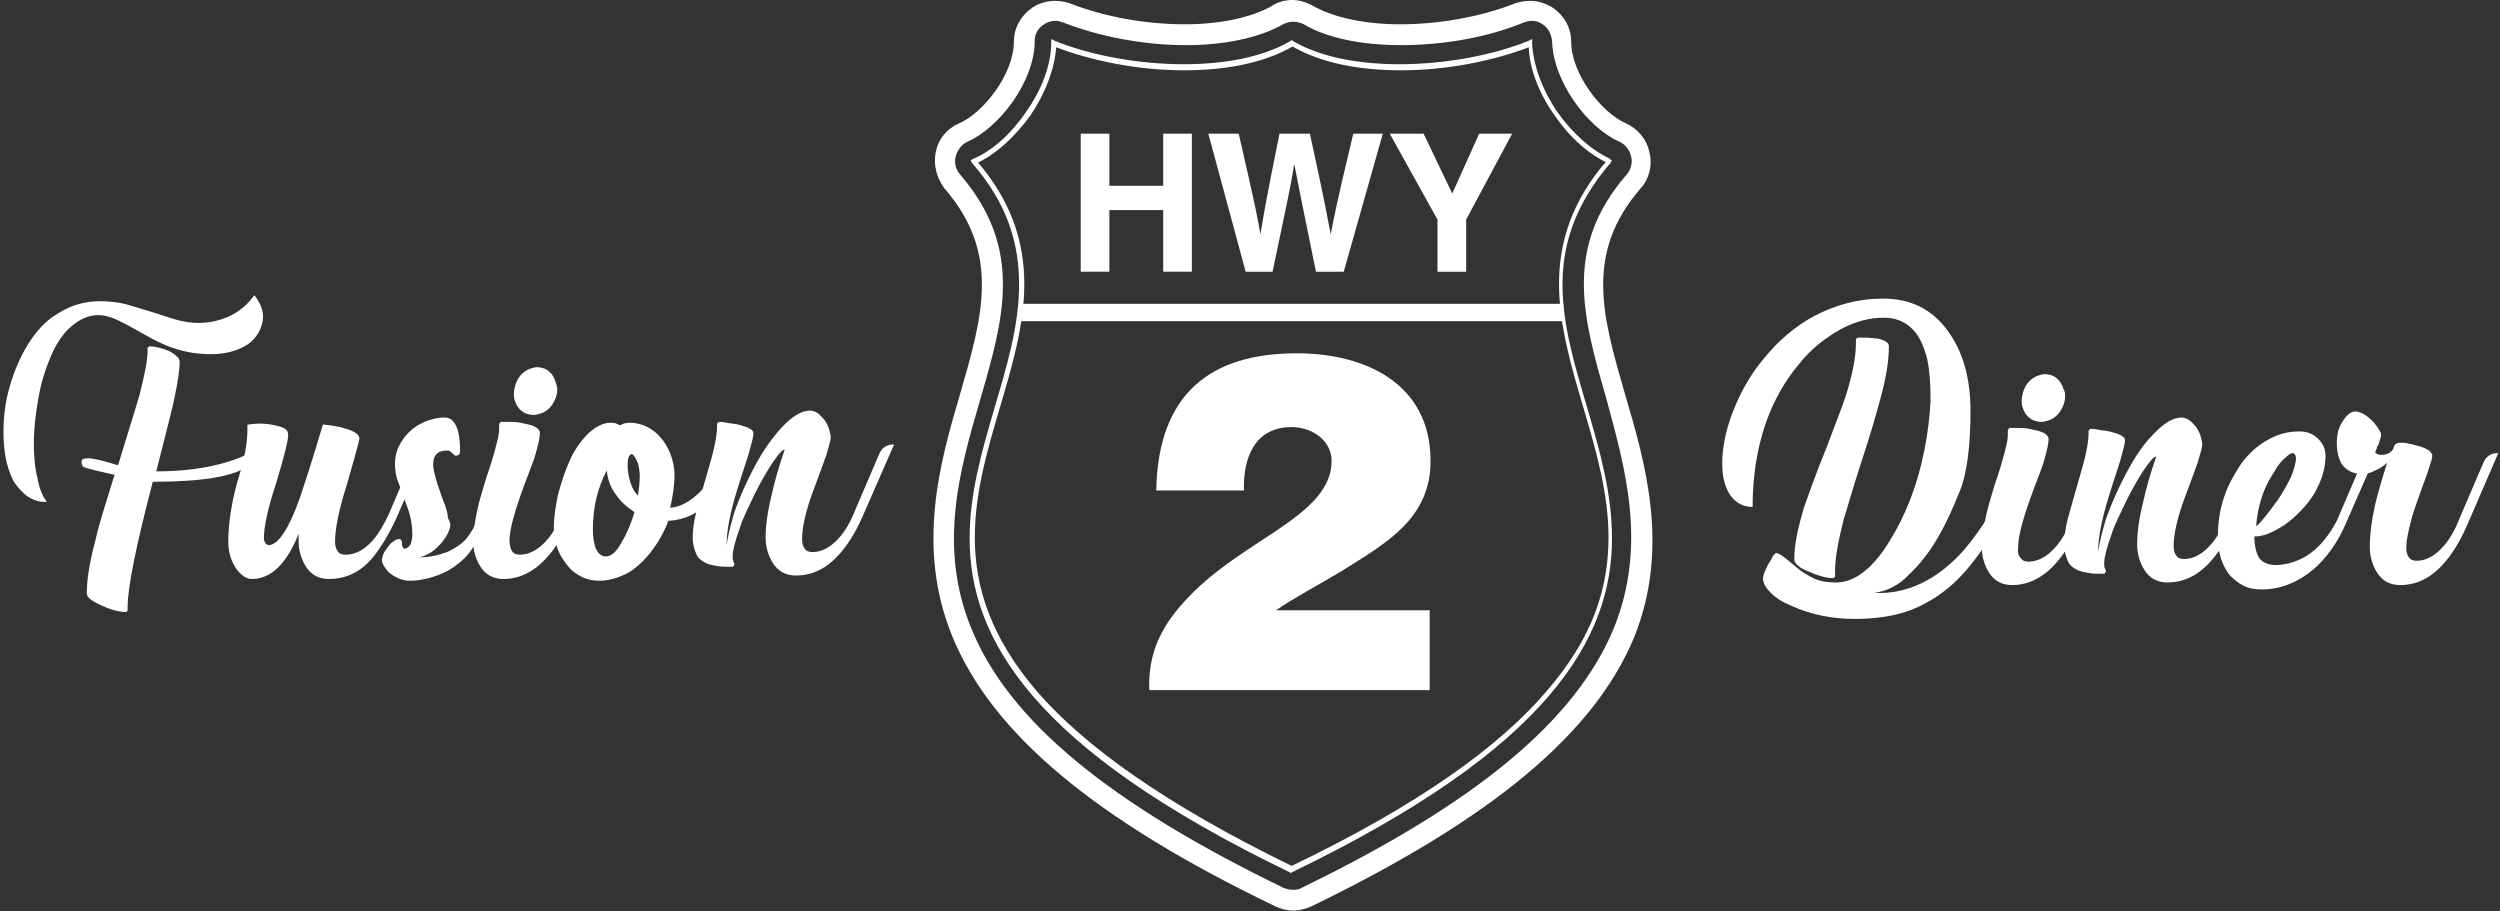
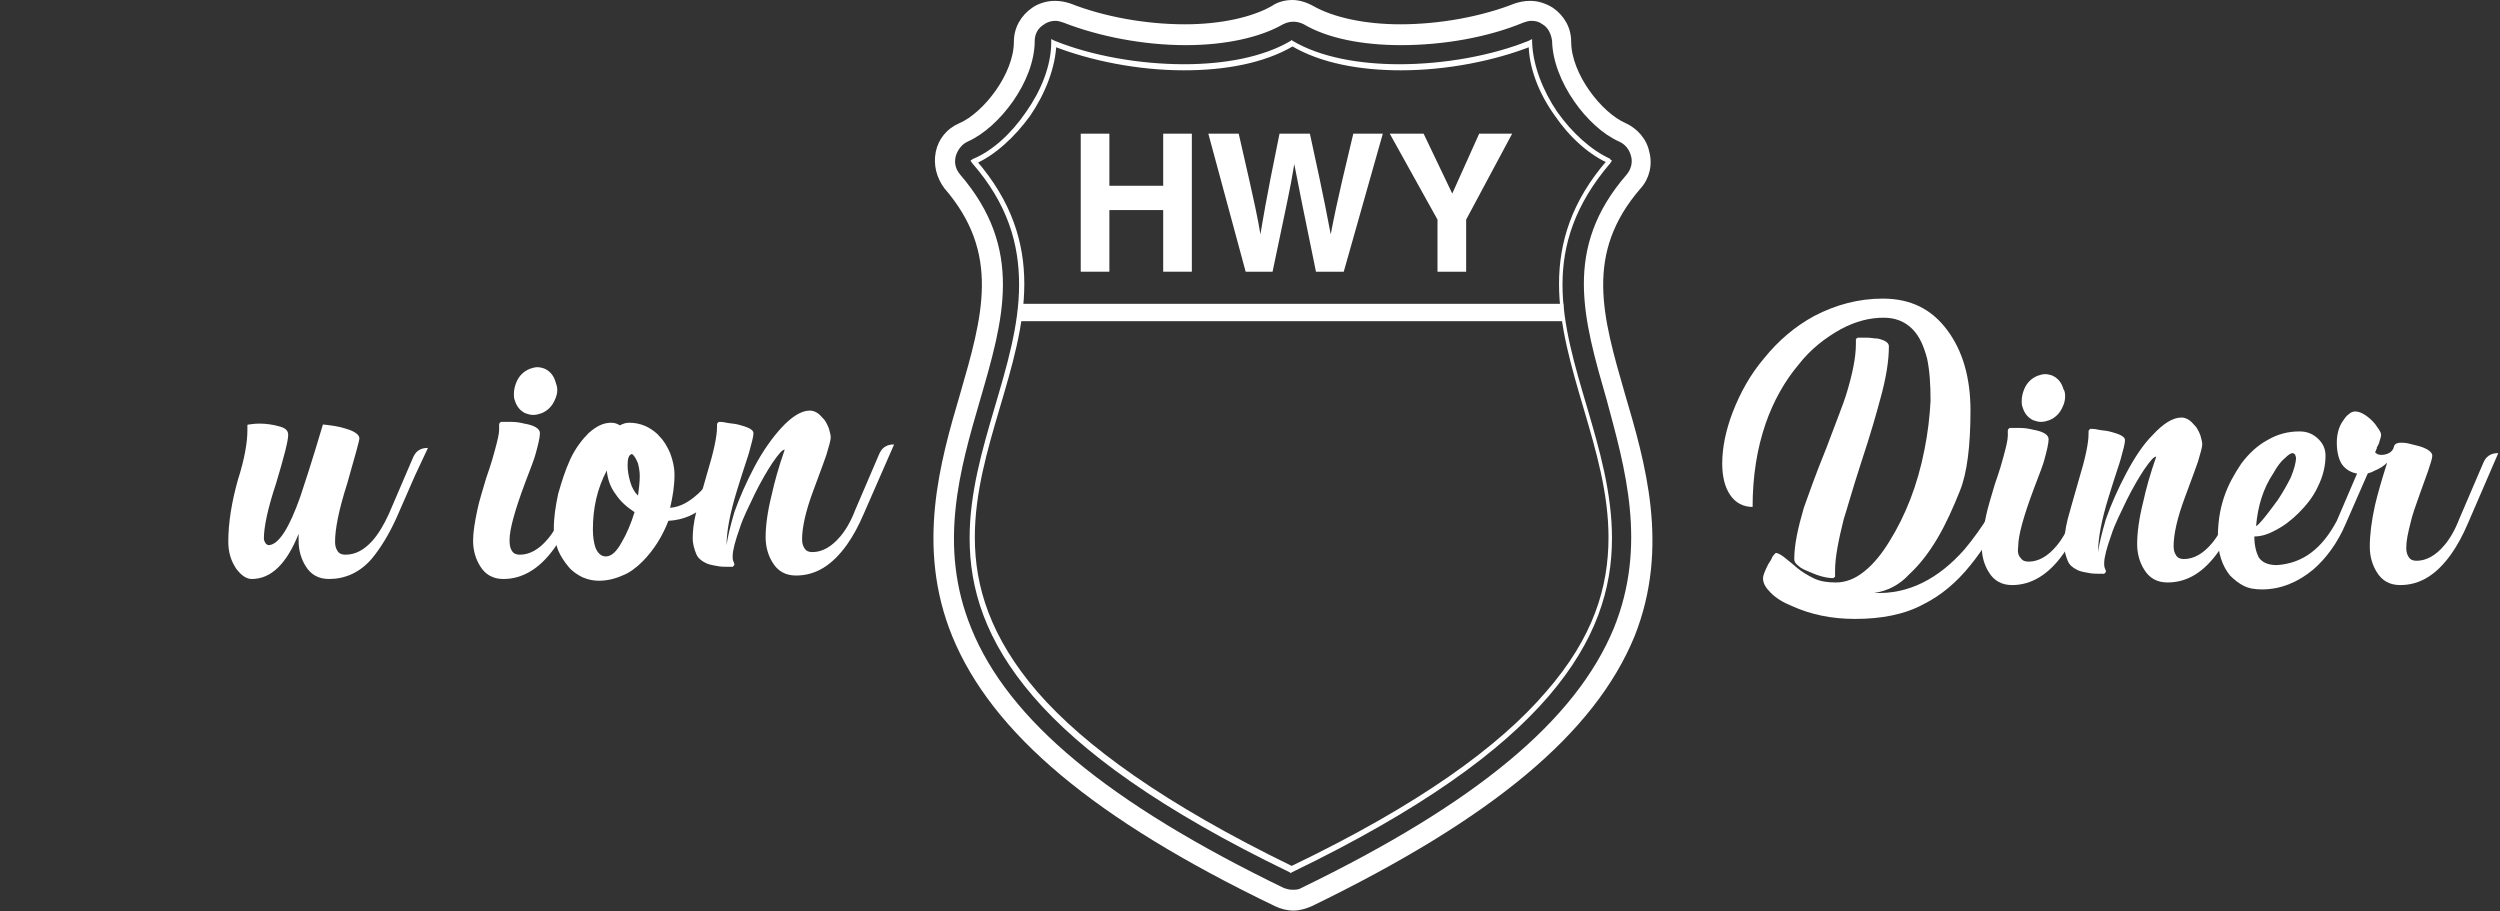
<svg xmlns="http://www.w3.org/2000/svg" width="288" height="105" viewBox="0 0 288 105" fill="none">
  <rect x="0" y="0" width="288" height="105" fill="#333333" stroke="none" />
  <path d="M185.9 72.4C181.5 83 170.1 92.5 149.9 102.3C149.6 102.5 149.2 102.5 148.9 102.5C148.5 102.5 148.2 102.4 147.9 102.3C127.7 92.5 116.2 83 111.9 72.4C108 62.9 110.6 54 112.9 46.1C115.6 36.8 118 28.7 110.6 20.1C110.1 19.5 109.9 18.8 110.1 18C110.3 17.3 110.8 16.6 111.5 16.3C115.1 14.7 119.2 9.4 119.2 4.7C119.2 3.9 119.6 3.2 120.3 2.8C120.7 2.5 121.2 2.4 121.6 2.4C121.9 2.4 122.2 2.5 122.5 2.6C126.6 4.2 131.7 5.2 136.6 5.2C141.2 5.2 145.2 4.3 147.8 2.8C148.2 2.6 148.6 2.5 149 2.5C149.4 2.5 149.8 2.6 150.2 2.8C152.9 4.4 156.9 5.2 161.4 5.2C166.3 5.2 171.4 4.3 175.5 2.6C175.8 2.5 176.1 2.4 176.4 2.4C176.9 2.4 177.3 2.5 177.7 2.8C178.4 3.2 178.7 4 178.8 4.7C178.9 9.4 182.9 14.7 186.5 16.3C187.2 16.6 187.7 17.2 187.9 18C188.1 18.7 187.9 19.5 187.4 20.1C180 28.6 182.4 36.7 185.1 46.1C187.2 53.9 189.8 62.8 185.9 72.4ZM187.2 45.4C184.6 36.4 182.5 29.2 189 21.7C190 20.6 190.4 19 190 17.5C189.7 16 188.6 14.8 187.3 14.2C184.5 13 181 8.5 181 4.8C181 3.2 180.2 1.8 178.9 0.9C178.1 0.4 177.2 0.1 176.3 0.1C175.7 0.1 175.1 0.2 174.5 0.4C170.7 1.9 165.9 2.8 161.3 2.8C157.2 2.8 153.6 2 151.3 0.7C150.6 0.3 149.7 0 148.9 0C148.1 0 147.2 0.2 146.5 0.7C144.2 2 140.6 2.8 136.5 2.8C131.9 2.8 127.1 1.9 123.3 0.4C122.7 0.2 122.1 0.1 121.5 0.1C120.6 0.1 119.6 0.4 118.9 0.9C117.6 1.8 116.8 3.2 116.8 4.8C116.8 8.5 113.3 13 110.5 14.2C109.1 14.8 108.1 16 107.8 17.5C107.5 19 107.9 20.5 108.8 21.7C115.3 29.2 113.2 36.4 110.6 45.4C108.3 53.2 105.5 63 109.7 73.3C114.3 84.5 126.1 94.4 146.9 104.4C147.5 104.7 148.3 104.9 149 104.9C149.7 104.9 150.4 104.7 151.1 104.4C171.9 94.3 183.7 84.5 188.3 73.3C192.4 63 189.5 53.2 187.2 45.4Z" fill="white" />
  <path d="M185.4 18.6L185.5 18.3C183.3 17.3 181.1 15.3 179.4 12.9C177.7 10.4 176.6 7.5 176.5 4.9V4.5L176.1 4.7C171.9 6.4 166.4 7.4 161.2 7.4C156.6 7.4 152.1 6.6 148.9 4.7L148.8 4.6L148.7 4.7C145.5 6.6 141 7.4 136.4 7.4C131.2 7.4 125.7 6.4 121.5 4.7L121.1 4.5V4.9C121.1 7.6 119.9 10.5 118.2 12.9C116.5 15.4 114.3 17.4 112.1 18.3L111.8 18.5L112 18.8C116.1 23.5 117.4 28.1 117.4 32.8C117.4 42.2 111.7 51.7 111.7 62C111.7 67.8 113.5 73.8 119 80.2C124.5 86.6 133.7 93.3 148.6 100.5L148.7 100.6L148.8 100.5C163.7 93.3 172.9 86.6 178.4 80.2C183.9 73.8 185.7 67.8 185.7 62C185.7 51.6 180 42.1 180 32.8C180 28.2 181.4 23.6 185.5 18.8L185.7 18.5L185.4 18.3V18.6L185.2 18.4C181 23.2 179.6 28 179.6 32.7C179.6 42.3 185.3 51.8 185.3 61.9C185.3 67.6 183.6 73.4 178.1 79.7C172.7 86 163.5 92.7 148.7 99.8L148.8 100.1L148.9 99.8C134.1 92.6 124.9 85.9 119.5 79.7C114.1 73.4 112.3 67.6 112.3 61.9C112.3 51.7 118 42.3 118 32.7C118 28 116.6 23.2 112.4 18.4L112.2 18.6L112.3 18.9C114.6 17.9 116.9 15.8 118.7 13.3C120.4 10.8 121.6 7.8 121.7 5H121.4L121.3 5.3C125.6 7 131.1 8.1 136.4 8.1C141.1 8.1 145.6 7.3 149 5.3L148.9 5.1L148.8 5.3C152.2 7.3 156.7 8.1 161.4 8.1C166.7 8.1 172.2 7 176.5 5.3L176.4 5H176.1C176.1 7.8 177.3 10.8 179.1 13.3C180.8 15.8 183.1 17.9 185.5 18.9L185.4 18.6Z" fill="white" />
-   <path d="M132.4 79.6C132.2 75.1 133.9 71.9 137 68.7C143.4 62 153.4 59.4 153.4 53.1C153.4 50.7 151.1 49.2 148.8 49.2C144.5 49.2 143.2 52.8 143.3 56.5H133.2C133.4 45.3 139.5 40.7 149.4 40.7C157.3 40.7 164.8 44.2 164.8 53.1C164.8 59.8 159.6 62.6 154.7 65.7C151.9 67.4 149 68.9 147 70.3H164.7V79.5H132.4V79.6Z" fill="white" />
  <path d="M127.8 24.2V31.3H124.5V15.4H127.8V21.4H134V15.4H137.3V31.3H134V24.2H127.8Z" fill="white" />
  <path d="M139.2 15.4H142.7C144.7 24.1 144.9 25.2 145.2 27C145.5 25.3 145.7 23.7 147.4 15.4H150.9C152.8 24.1 152.9 25 153.3 27C153.6 25.5 153.8 24.1 155.9 15.4H159.3L154.8 31.3H151.6C150 23.5 149.7 22 149.1 18.9C148.6 22 148.3 23.1 146.6 31.3H143.5L139.2 15.4Z" fill="white" />
  <path d="M168.9 31.3H165.6V25.3L160.1 15.4H164L167.3 22.3L170.4 15.4H174.2L168.9 25.3V31.3Z" fill="white" />
  <path d="M180.1 35H117.4V37H180.1V35Z" fill="white" />
-   <path d="M3.2 57.2C2.6 56.8 2.1 56.2 1.6 55.5C0.8 54 0.4 52.1 0.4 49.8C0.4 48.1 0.6 46.3 1.1 44.6C1.6 42.8 2.3 41.2 3.2 39.7C4.2 38.1 5.3 36.9 6.7 36.1C8.1 35.2 9.7 34.7 11.5 34.7C12.5 34.7 13.6 34.8 14.7 35.1C15.4 35.3 16.4 35.6 17.7 36C19 36.4 19.8 36.7 20.2 36.8C21.2 37.1 22.1 37.2 22.9 37.2C24.2 37.2 25.4 36.9 26.5 36.4C27.7 35.8 28.6 35 29.3 34C30 34.9 30.3 35.7 30.3 36.5C30.3 37.1 30.1 37.7 29.8 38.3C29.5 38.8 29.1 39.3 28.5 39.7C27.4 40.4 26 40.8 24.3 40.8C22.9 40.8 21.4 40.6 20 40.1C19 39.8 17.8 39.2 16.4 38.4C15 37.6 14.2 37.2 13.8 37C12.8 36.5 12 36.3 11.3 36.3C10.2 36.3 9.1 36.8 8.1 37.7C7.2 38.5 6.4 39.7 5.8 41.2C5.2 42.6 4.7 44.2 4.4 46C4.1 47.7 3.9 49.4 3.9 51C3.9 52.5 4 53.8 4.3 55C4.5 56.2 4.9 57.2 5.4 57.8C4.6 57.9 3.8 57.6 3.2 57.2ZM14.7 70C14.7 70.1 14.7 70.2 14.7 70.2C14.7 70.3 14.7 70.3 14.7 70.3C14.7 70.4 14.7 70.4 14.6 70.4C14.6 70.5 14.5 70.5 14.5 70.5C13.8 70.5 12.9 70.3 11.8 69.8C11.3 69.6 10.8 69.3 10.5 69.1C10.1 68.8 10 68.6 10 68.3C10 66.8 10.3 64.8 11 62.2C11.4 60.4 12.2 57.9 13.2 54.7C12.4 54.5 11.3 54.3 9.9 53.9C9.7 53.8 9.6 53.8 9.5 53.7C9.5 53.6 9.4 53.5 9.4 53.3C9.4 53.1 9.4 52.9 9.6 52.9C9.7 52.8 9.9 52.8 10.2 52.8C10.8 52.8 12 53.1 13.6 53.6C14.9 49.3 15.8 46.5 16.1 45.4C16.7 43 17 41.4 17 40.6C17 40.5 17 40.4 17 40.3C17 40.2 17 40.1 17 40.1C17 40 17 40 17.1 40L17.2 39.9C17.9 39.9 18.6 40.1 19.4 40.4C19.8 40.6 20.1 40.8 20.3 41C20.6 41.2 20.7 41.5 20.7 41.7C20.7 42.5 20.5 44 20 46.3C19.6 48.1 18.9 50.7 18 54.3C22.9 54.3 26.8 53.4 29.7 51.7C29.7 51.8 29.7 51.9 29.7 52.1C29.7 52.3 29.6 52.5 29.5 52.6C29.3 53.1 29.1 53.4 28.7 53.6C27 54.9 23.3 55.5 17.6 55.5C15.7 62.8 14.7 67.6 14.7 70Z" fill="white" />
  <path d="M34.6 57.2C35 56 35.9 53.3 37.2 48.9C38.1 49 39 49.1 39.9 49.4C40.9 49.7 41.4 50.1 41.4 50.5C41.4 50.8 40.9 52.5 40 55.7C39 58.8 38.6 61 38.6 62.4C38.6 62.9 38.7 63.2 38.9 63.5C39.1 63.8 39.4 63.9 39.8 63.9C40.9 63.9 41.9 63.4 42.9 62.3C43.6 61.5 44.2 60.5 44.8 59.2L47.5 52.9C47.7 52.4 47.9 52.1 48.2 51.9C48.5 51.7 48.8 51.6 49.3 51.6L47.8 54.8L45.7 59.6C44.8 61.6 43.8 63.2 42.8 64.4C41.4 66 39.7 66.7 37.9 66.7C36.7 66.7 35.8 66.2 35.2 65.2C34.7 64.4 34.4 63.4 34.4 62.3C34.4 62.1 34.4 61.8 34.4 61.5C33 65 31.2 66.7 29 66.7C28.7 66.7 28.4 66.6 28.1 66.4C27.8 66.2 27.5 65.9 27.2 65.5C26.6 64.6 26.3 63.6 26.3 62.4C26.3 60.2 26.7 57.8 27.4 55.3C28.2 52.8 28.5 50.9 28.5 49.6C28.5 49.5 28.5 49.4 28.5 49.3C28.5 49.2 28.5 49.1 28.5 49C28.5 48.9 28.6 48.9 28.7 48.9C28.8 48.9 29.2 48.8 29.9 48.8C30.6 48.8 31.4 48.9 32.1 49.1C32.9 49.3 33.2 49.6 33.2 50.1C33.2 50.8 32.7 52.7 31.8 55.7C30.8 58.7 30.4 60.8 30.4 62C30.4 62.3 30.5 62.4 30.6 62.6C30.7 62.7 30.8 62.8 31 62.8C32.1 62.7 33.3 60.9 34.6 57.2Z" fill="white" />
-   <path d="M51.7 61.2C51.5 61.7 51.2 62.1 50.9 62.5C50.5 62.9 50.2 63.3 49.7 63.6C49.2 63.9 48.8 64.1 48.3 64.2C49.4 64.2 50.4 64 51.5 63.6C52.4 63.2 53.1 62.7 53.6 62.2C54.2 61.5 54.8 60.5 55.3 59.2L58 52.9C58.2 52.4 58.4 52.1 58.7 51.9C59 51.7 59.3 51.6 59.8 51.6L56.3 59.7C55.7 61.1 55.1 62.2 54.4 63.2C53.7 64.3 52.7 65.1 51.5 65.8C50.1 66.5 48.6 66.9 47.2 66.9C46.4 66.9 45.7 66.6 45 66.1C44.7 65.9 44.5 65.6 44.3 65.3C44.1 65 44 64.8 44 64.6C44 64.1 44.2 63.6 44.7 63C44.9 62.7 45.1 62.5 45.3 62.4C45.5 62.2 45.8 62.1 45.9 62.1C46 62.1 46.1 62.1 46.2 62.2C46.3 62.3 46.3 62.4 46.3 62.5C46.3 62.7 46.3 62.9 46.4 63C46.5 63.2 46.5 63.2 46.6 63.2C46.9 63.2 47.1 63 47.3 62.7C47.4 62.4 47.5 62 47.5 61.6C47.5 60.5 47.3 59.3 46.8 58.1C46.4 56.9 46.1 56.1 45.9 55.6C45.6 54.9 45.5 54.1 45.5 53.5C45.5 52.8 45.6 52.2 45.9 51.5C46.2 50.9 46.6 50.3 47.1 49.8C47.6 49.3 48.2 48.9 48.9 48.6C49.6 48.3 50.4 48.1 51.2 48.1C51.9 48.1 52.3 48.5 52.6 49.2C52.9 49.9 53 50.9 53 52C53 52.3 52.8 52.5 52.5 52.5C52.4 52.5 52.3 52.4 52.1 52.2C51.9 52 51.7 51.9 51.6 51.9C51 51.9 50.6 52 50.3 52.3C50 52.6 49.9 53 49.9 53.6C49.9 54 50.1 54.8 50.4 55.8C50.8 56.9 51 57.6 51.2 58C51.4 58.6 51.6 59.2 51.6 59.7C52 60.3 51.9 60.7 51.7 61.2Z" fill="white" />
  <path d="M59 63.5C59.2 63.8 59.5 63.9 59.9 63.9C61 63.9 62.1 63.3 63.1 62.1C63.7 61.4 64.3 60.4 64.8 59.1L67.5 52.8C67.7 52.3 67.9 52 68.2 51.8C68.5 51.6 68.8 51.5 69.3 51.5L67.9 54.8L65.8 59.6C65.2 61 64.6 62.1 63.9 63.1C62.2 65.5 60.2 66.7 58 66.7C56.8 66.7 55.9 66.2 55.3 65.2C54.8 64.4 54.5 63.4 54.5 62.3C54.5 61.3 54.7 60.1 55 58.7C55.2 57.7 55.6 56.5 56 55.1C56.6 53.4 56.9 52.3 57 51.9C57.3 50.8 57.5 50 57.5 49.5C57.5 49.4 57.5 49.3 57.5 49.2C57.5 49.1 57.5 49 57.5 48.9C57.5 48.8 57.5 48.8 57.6 48.7L57.7 48.6C58.3 48.6 58.7 48.6 58.9 48.6C59.5 48.6 60 48.7 60.4 48.8C61.6 49 62.2 49.4 62.2 49.9C62.2 50.4 62 51.2 61.7 52.3C61.6 52.7 61.2 53.8 60.5 55.6C59.3 58.8 58.7 61 58.7 62.2C58.7 62.9 58.8 63.2 59 63.5ZM64.2 44.9C64.2 45.3 64.1 45.7 63.9 46.1C63.6 46.8 63.1 47.3 62.4 47.6C62.1 47.7 61.8 47.8 61.4 47.8C61.1 47.8 60.8 47.7 60.5 47.6C59.9 47.3 59.5 46.8 59.3 46.1C59.2 45.9 59.2 45.6 59.2 45.4C59.2 44.9 59.3 44.5 59.5 44C59.8 43.3 60.3 42.8 61 42.5C61.3 42.4 61.6 42.3 61.9 42.3C62.2 42.3 62.6 42.4 62.8 42.5C63.4 42.8 63.8 43.3 64 44C64.1 44.3 64.2 44.6 64.2 44.9Z" fill="white" />
  <path d="M83.3 52.9C83.5 52.4 83.7 52.1 84 51.9C84.3 51.7 84.6 51.6 85.1 51.6L84.1 53.9C83.3 55.7 82.5 57.1 81.5 58C80.3 59.2 78.8 59.9 77 60C76.3 61.8 75.3 63.4 74 64.7C73.3 65.4 72.5 66 71.7 66.3C70.8 66.7 69.9 66.9 69 66.9C68.4 66.9 67.8 66.8 67.1 66.5C66.5 66.2 65.9 65.8 65.5 65.3C65 64.7 64.6 64.1 64.3 63.4C64 62.6 63.8 61.8 63.8 60.9C63.8 59.6 64 58.3 64.3 56.9C64.7 55.5 65.1 54.2 65.7 52.9C66.3 51.6 67.1 50.6 67.8 49.9C68.7 49.1 69.5 48.7 70.4 48.7C70.8 48.7 71.1 48.8 71.4 49C71.8 48.8 72.1 48.7 72.5 48.7C73.1 48.7 73.7 48.8 74.4 49.1C75 49.4 75.6 49.8 76 50.3C76.5 50.8 76.9 51.5 77.2 52.2C77.5 53 77.7 53.8 77.7 54.7C77.7 56 77.5 57.2 77.2 58.5C78.4 58.4 79.4 57.8 80.4 56.9C81.3 56.1 82 55 82.6 53.7L83.3 52.9ZM68.6 63.1C68.9 63.8 69.3 64.1 69.8 64.1C70.4 64.1 71 63.6 71.6 62.5C72.2 61.5 72.7 60.3 73.1 59C72.2 58.4 71.5 57.8 70.9 56.9C70.3 56.1 70 55.2 69.9 54.2C68.8 56.3 68.3 58.5 68.3 61C68.3 61.8 68.4 62.5 68.6 63.1ZM73.5 53.4C73.3 52.9 73.1 52.5 72.8 52.3C72.4 52.4 72.3 52.9 72.3 53.6C72.3 54.2 72.4 54.8 72.6 55.5C72.8 56.2 73.1 56.7 73.5 57.1C73.6 56.3 73.7 55.6 73.7 54.8C73.7 54.3 73.6 53.8 73.5 53.4Z" fill="white" />
  <path d="M82.6 49.2C82.6 49.1 82.6 49 82.6 48.9C82.6 48.8 82.6 48.8 82.7 48.7L82.8 48.6C83 48.6 83.3 48.6 83.7 48.7C84.2 48.8 84.6 48.8 85 48.9C86.2 49.2 86.8 49.5 86.8 49.9C86.8 50.3 86.6 51 86.3 52.1C86.2 52.5 85.7 53.9 84.9 56.5C84.1 59.1 83.7 61.2 83.7 62.8C83.8 62 84.1 60.7 84.6 59C85.2 57.3 86 55.5 86.9 53.8C87.9 51.9 89 50.4 90 49.3C91.2 48 92.3 47.3 93.3 47.3C93.6 47.3 93.9 47.4 94.2 47.6C94.5 47.8 94.7 48.1 95 48.4C95.2 48.7 95.4 49.1 95.5 49.4C95.6 49.8 95.7 50.1 95.7 50.4C95.7 50.7 95.5 51.4 95.2 52.4C95.1 52.7 94.6 54.1 93.7 56.5C92.8 58.9 92.4 60.8 92.4 62.1C92.4 62.6 92.5 62.9 92.7 63.2C92.9 63.5 93.2 63.6 93.6 63.6C94.7 63.6 95.8 63 96.8 61.8C97.4 61.1 98 60.1 98.5 58.8L101.2 52.5C101.4 52 101.6 51.7 101.9 51.5C102.2 51.3 102.5 51.2 103 51.2L101.6 54.4L99.5 59.2C98.9 60.6 98.3 61.7 97.6 62.7C95.9 65.1 94 66.3 91.7 66.3C90.5 66.3 89.6 65.8 89 64.8C88.5 64 88.2 63 88.2 61.9C88.2 60.6 88.4 59 88.9 57C89.2 55.6 89.7 53.8 90.4 51.8C90.1 51.8 89.7 52.3 89 53.3C88.4 54.2 87.7 55.4 87 56.8C86.3 58.3 85.6 59.6 85.2 60.9C84.7 62.3 84.4 63.4 84.4 64.1C84.4 64.3 84.4 64.5 84.5 64.7C84.6 64.9 84.6 65 84.6 65C84.6 65.1 84.6 65.1 84.5 65.2L84.4 65.3C83.6 65.3 83 65.3 82.6 65.2C82 65.1 81.5 65 81.2 64.8C80.8 64.6 80.4 64.3 80.2 63.8C80 63.3 79.8 62.7 79.8 62C79.8 61.2 79.9 60.2 80.2 59C80.4 58.3 80.8 56.8 81.5 54.4C82.2 52.1 82.6 50.3 82.6 49.2C82.7 49.4 82.7 49.5 82.6 49.2Z" fill="white" />
  <path d="M226.3 63.3C228.4 60.8 230.4 57.6 232.1 53.6C232.3 53.1 232.5 52.8 232.8 52.6C233.1 52.4 233.4 52.3 233.9 52.3L233.2 54C232.9 54.6 232.7 55.2 232.5 55.7C231.9 57 231.4 58.1 230.9 59C229.6 61.5 228.3 63.5 227 65.1C225.4 67.1 223.6 68.6 221.6 69.6C219.4 70.8 216.7 71.3 213.7 71.3C211 71.3 208.6 70.8 206.4 69.8C205.4 69.4 204.6 68.9 204 68.3C203.4 67.7 203.1 67.2 203.1 66.6C203.1 66.3 203.3 65.8 203.7 65C203.9 64.7 204.1 64.4 204.2 64.1C204.4 63.9 204.5 63.7 204.6 63.7C204.8 63.7 205.2 63.9 205.8 64.4C206.4 64.9 206.8 65.2 207 65.4C207.6 65.9 208.3 66.3 208.9 66.6C209.7 67 210.6 67.1 211.5 67.1C212.6 67.1 213.7 66.7 214.8 65.8C215.8 65 216.8 63.8 217.7 62.3C219.5 59.4 220.9 55.9 221.7 51.8C222.1 49.8 222.3 48 222.4 46.2C222.4 44.3 222.3 42.7 222 41.3C221.6 39.8 221.1 38.7 220.3 37.9C219.4 37 218.3 36.6 217 36.6C215.4 36.6 213.8 37 212.1 37.9C210.3 38.9 208.6 40.2 207.2 42C205.6 43.9 204.3 46.2 203.4 48.8C202.4 51.7 201.9 54.9 201.9 58.4C200.8 58.4 199.9 57.9 199.3 57C198.7 56.1 198.4 54.9 198.4 53.4C198.4 51.6 198.8 49.6 199.6 47.5C200.5 45.2 201.6 43.2 203.2 41.3C204.9 39.2 206.8 37.6 209 36.4C211.5 35.1 214.1 34.4 216.9 34.4C220.1 34.4 222.5 35.6 224.3 38C226.1 40.4 227 43.5 227 47.3C227 51.4 226.6 54.5 225.8 56.5C225 58.5 224.2 60.3 223.2 62C222.2 63.7 221.1 65.1 219.9 66.2C218.9 67.3 217.5 68.1 215.9 68.3C219.8 68.5 223.3 66.7 226.3 63.3ZM211.4 66.3C211.4 66.4 211.4 66.4 211.4 66.4C211.4 66.5 211.4 66.5 211.3 66.5L211.2 66.6C210.5 66.6 209.6 66.4 208.5 65.9C208 65.7 207.5 65.5 207.2 65.2C206.8 64.9 206.7 64.7 206.7 64.4C206.7 62.8 207.1 60.9 207.8 58.5C208.3 57.1 209.1 54.8 210.4 51.6C211.6 48.4 212.4 46.4 212.7 45.4C213.4 43.1 213.8 41.2 213.8 39.6C213.8 39.4 213.8 39.2 213.8 39.2C213.8 39.1 213.8 39.1 213.8 39.1C213.8 39 213.8 39 213.9 39L214 38.9C214.4 38.9 214.7 38.9 215.1 38.9C215.5 38.9 215.9 39 216.3 39C217.2 39.2 217.6 39.5 217.6 39.9C217.6 41.5 217.3 43.5 216.6 46C216.2 47.5 215.5 50 214.4 53.3C213.3 56.7 212.7 58.9 212.4 59.8C211.8 62.2 211.4 64.2 211.4 65.7C211.4 66.1 211.4 66.2 211.4 66.3Z" fill="white" />
  <path d="M232.8 64.3C233 64.6 233.3 64.7 233.7 64.7C234.8 64.7 235.9 64.1 236.9 62.9C237.5 62.2 238.1 61.2 238.6 59.9L241.3 53.6C241.5 53.1 241.7 52.8 242 52.6C242.3 52.4 242.6 52.3 243.1 52.3L241.7 55.5L239.6 60.3C239 61.7 238.4 62.8 237.7 63.8C236 66.2 234 67.4 231.8 67.4C230.6 67.4 229.7 66.9 229.1 65.9C228.6 65.1 228.3 64.1 228.3 63C228.3 62 228.5 60.8 228.8 59.4C229 58.4 229.4 57.2 229.8 55.8C230.4 54.1 230.7 53 230.8 52.6C231.1 51.5 231.3 50.7 231.3 50.2C231.3 50.1 231.3 50 231.3 49.9C231.3 49.8 231.3 49.7 231.3 49.6C231.3 49.5 231.3 49.5 231.4 49.4L231.5 49.3C232.1 49.3 232.5 49.3 232.7 49.3C233.3 49.3 233.8 49.4 234.2 49.5C235.4 49.7 236 50.1 236 50.6C236 51.1 235.8 51.9 235.5 53C235.4 53.4 235 54.5 234.3 56.3C233.1 59.5 232.5 61.7 232.5 62.9C232.4 63.6 232.5 64 232.8 64.3ZM237.9 45.7C237.9 46.1 237.8 46.5 237.6 46.9C237.3 47.6 236.8 48.1 236.1 48.4C235.8 48.5 235.5 48.6 235.1 48.6C234.8 48.6 234.5 48.5 234.2 48.4C233.6 48.1 233.2 47.6 233 46.9C232.9 46.7 232.9 46.4 232.9 46.2C232.9 45.7 233 45.3 233.2 44.8C233.5 44.1 234 43.6 234.7 43.3C235 43.2 235.3 43.1 235.6 43.1C235.9 43.1 236.3 43.2 236.5 43.3C237.1 43.6 237.5 44.1 237.7 44.8C237.9 45.1 237.9 45.4 237.9 45.7Z" fill="white" />
  <path d="M240.6 50C240.6 49.9 240.6 49.8 240.6 49.7C240.6 49.6 240.6 49.6 240.7 49.5L240.8 49.4C241 49.4 241.3 49.4 241.7 49.5C242.2 49.6 242.6 49.6 243 49.7C244.2 50 244.8 50.3 244.8 50.7C244.8 51.1 244.6 51.8 244.3 52.9C244.2 53.3 243.7 54.7 242.9 57.3C242.1 59.9 241.7 62 241.7 63.6C241.8 62.8 242.1 61.5 242.6 59.8C243.2 58.1 244 56.3 244.9 54.6C245.9 52.7 246.9 51.2 248 50.1C249.2 48.8 250.3 48.1 251.3 48.1C251.6 48.1 251.9 48.2 252.2 48.4C252.5 48.6 252.7 48.9 253 49.2C253.2 49.5 253.4 49.9 253.5 50.2C253.6 50.6 253.7 50.9 253.7 51.2C253.7 51.5 253.5 52.2 253.2 53.2C253.1 53.5 252.6 54.9 251.7 57.3C250.8 59.7 250.4 61.6 250.4 62.9C250.4 63.4 250.5 63.7 250.7 64C250.9 64.3 251.2 64.4 251.6 64.4C252.7 64.4 253.8 63.8 254.8 62.6C255.4 61.9 256 60.9 256.5 59.6L259.2 53.3C259.4 52.8 259.6 52.5 259.9 52.3C260.2 52.1 260.5 52 261 52L259.6 55.2L257.5 60C256.9 61.4 256.3 62.5 255.6 63.5C253.9 65.9 252 67.1 249.7 67.1C248.5 67.1 247.6 66.6 247 65.6C246.5 64.8 246.2 63.8 246.2 62.7C246.2 61.4 246.4 59.8 246.9 57.8C247.2 56.4 247.7 54.6 248.4 52.6C248.1 52.6 247.7 53.1 247 54.1C246.4 55 245.7 56.2 245 57.6C244.3 59.1 243.6 60.4 243.2 61.7C242.7 63.1 242.4 64.2 242.4 64.9C242.4 65.1 242.4 65.3 242.5 65.5C242.6 65.7 242.6 65.8 242.6 65.8C242.6 65.9 242.6 65.9 242.5 66L242.4 66.1C241.6 66.1 241 66.1 240.6 66C240 65.9 239.5 65.8 239.2 65.6C238.8 65.4 238.4 65.1 238.2 64.6C238 64.1 237.8 63.5 237.8 62.8C237.8 62 237.9 61 238.2 59.8C238.4 59.1 238.8 57.6 239.5 55.2C240.2 52.9 240.6 51.1 240.6 50C240.6 50.2 240.6 50.3 240.6 50Z" fill="white" />
  <path d="M269.2 60L271.9 53.7C272.1 53.2 272.3 52.9 272.6 52.7C272.9 52.5 273.2 52.4 273.7 52.4L272.3 55.6L270.2 60.4C269.3 62.5 268 64.3 266.5 65.6C264.7 67.1 262.7 67.9 260.6 67.9C259.8 67.9 259.1 67.8 258.5 67.5C257.9 67.2 257.4 66.8 256.9 66.3C256 65.2 255.5 63.7 255.5 61.9C255.5 60.3 255.7 58.8 256.2 57.3C256.7 55.8 257.4 54.6 258.2 53.4C259.1 52.2 260.1 51.3 261.2 50.7C262.4 50 263.6 49.7 264.9 49.7C265.8 49.7 266.5 50 267.1 50.6C267.6 51.1 267.9 51.7 267.9 52.5C267.9 53.7 267.6 54.9 267 56.1C266.5 57.2 265.7 58.2 264.8 59.1C264 59.9 263.1 60.6 262.1 61.1C261.2 61.6 260.4 61.8 259.7 61.8C259.7 62.8 259.9 63.6 260.2 64.2C260.6 64.8 261.3 65.1 262.3 65.1C265.3 64.9 267.5 63.2 269.2 60ZM264.3 52.3C264.2 52.2 264.2 52.2 264.1 52.2C263.9 52.2 263.6 52.4 263.2 52.8C262.7 53.2 262.3 53.8 261.9 54.5C260.7 56.3 260.1 58.3 259.9 60.6C260 60.6 260.3 60.3 260.8 59.7C261.3 59.1 261.8 58.4 262.4 57.6C263 56.7 263.5 55.8 263.9 55C264.3 54 264.5 53.3 264.5 52.7C264.4 52.4 264.4 52.3 264.3 52.3Z" fill="white" />
  <path d="M274.4 52.4C274.7 52.4 275 52.3 275.2 52.2C275.4 52.1 275.6 51.9 275.7 51.7L275.8 51.4C275.9 51.1 276.2 51 276.6 51C276.8 51 277.1 51 277.5 51.1C277.9 51.2 278.3 51.3 278.7 51.4C279.7 51.7 280.2 52.1 280.2 52.5C280.2 52.8 280 53.4 279.7 54.3C279.6 54.6 279.3 55.4 278.8 56.8C278.3 58.2 277.9 59.3 277.7 60.2C277.4 61.4 277.2 62.3 277.2 63.1C277.2 63.6 277.3 63.9 277.5 64.2C277.7 64.5 278 64.6 278.4 64.6C279.5 64.6 280.6 64 281.6 62.8C282.2 62.1 282.8 61.1 283.3 59.8L286 53.5C286.2 53 286.4 52.7 286.7 52.5C287 52.3 287.3 52.2 287.8 52.2L284.3 60.3C283.7 61.7 283.1 62.8 282.4 63.8C280.7 66.2 278.8 67.4 276.5 67.4C275.3 67.4 274.4 66.9 273.8 65.9C273.3 65.1 273 64.1 273 63C273 61.6 273.2 60 273.6 58.2C273.9 56.9 274.4 55.2 275 53.3C274.6 53.7 274.1 54 273.6 54.2C273.1 54.5 272.6 54.6 272.1 54.6C271.1 54.6 270.3 54.2 269.8 53.5C269.4 52.9 269.2 52 269.2 51C269.2 50.1 269.4 49.2 269.9 48.5C270.1 48.2 270.3 47.9 270.6 47.7C270.8 47.5 271.1 47.4 271.3 47.4C271.9 47.4 272.6 47.8 273.3 48.5C273.6 48.8 273.8 49.1 274 49.4C274.2 49.7 274.3 49.9 274.3 50.1C274.3 50.3 274.2 50.6 274.1 50.9C274.1 51 274 51.2 273.9 51.4C273.8 51.5 273.8 51.6 273.8 51.7C273.7 51.8 273.7 52 273.6 52.1C273.9 52.4 274.1 52.4 274.4 52.4Z" fill="white" />
</svg>